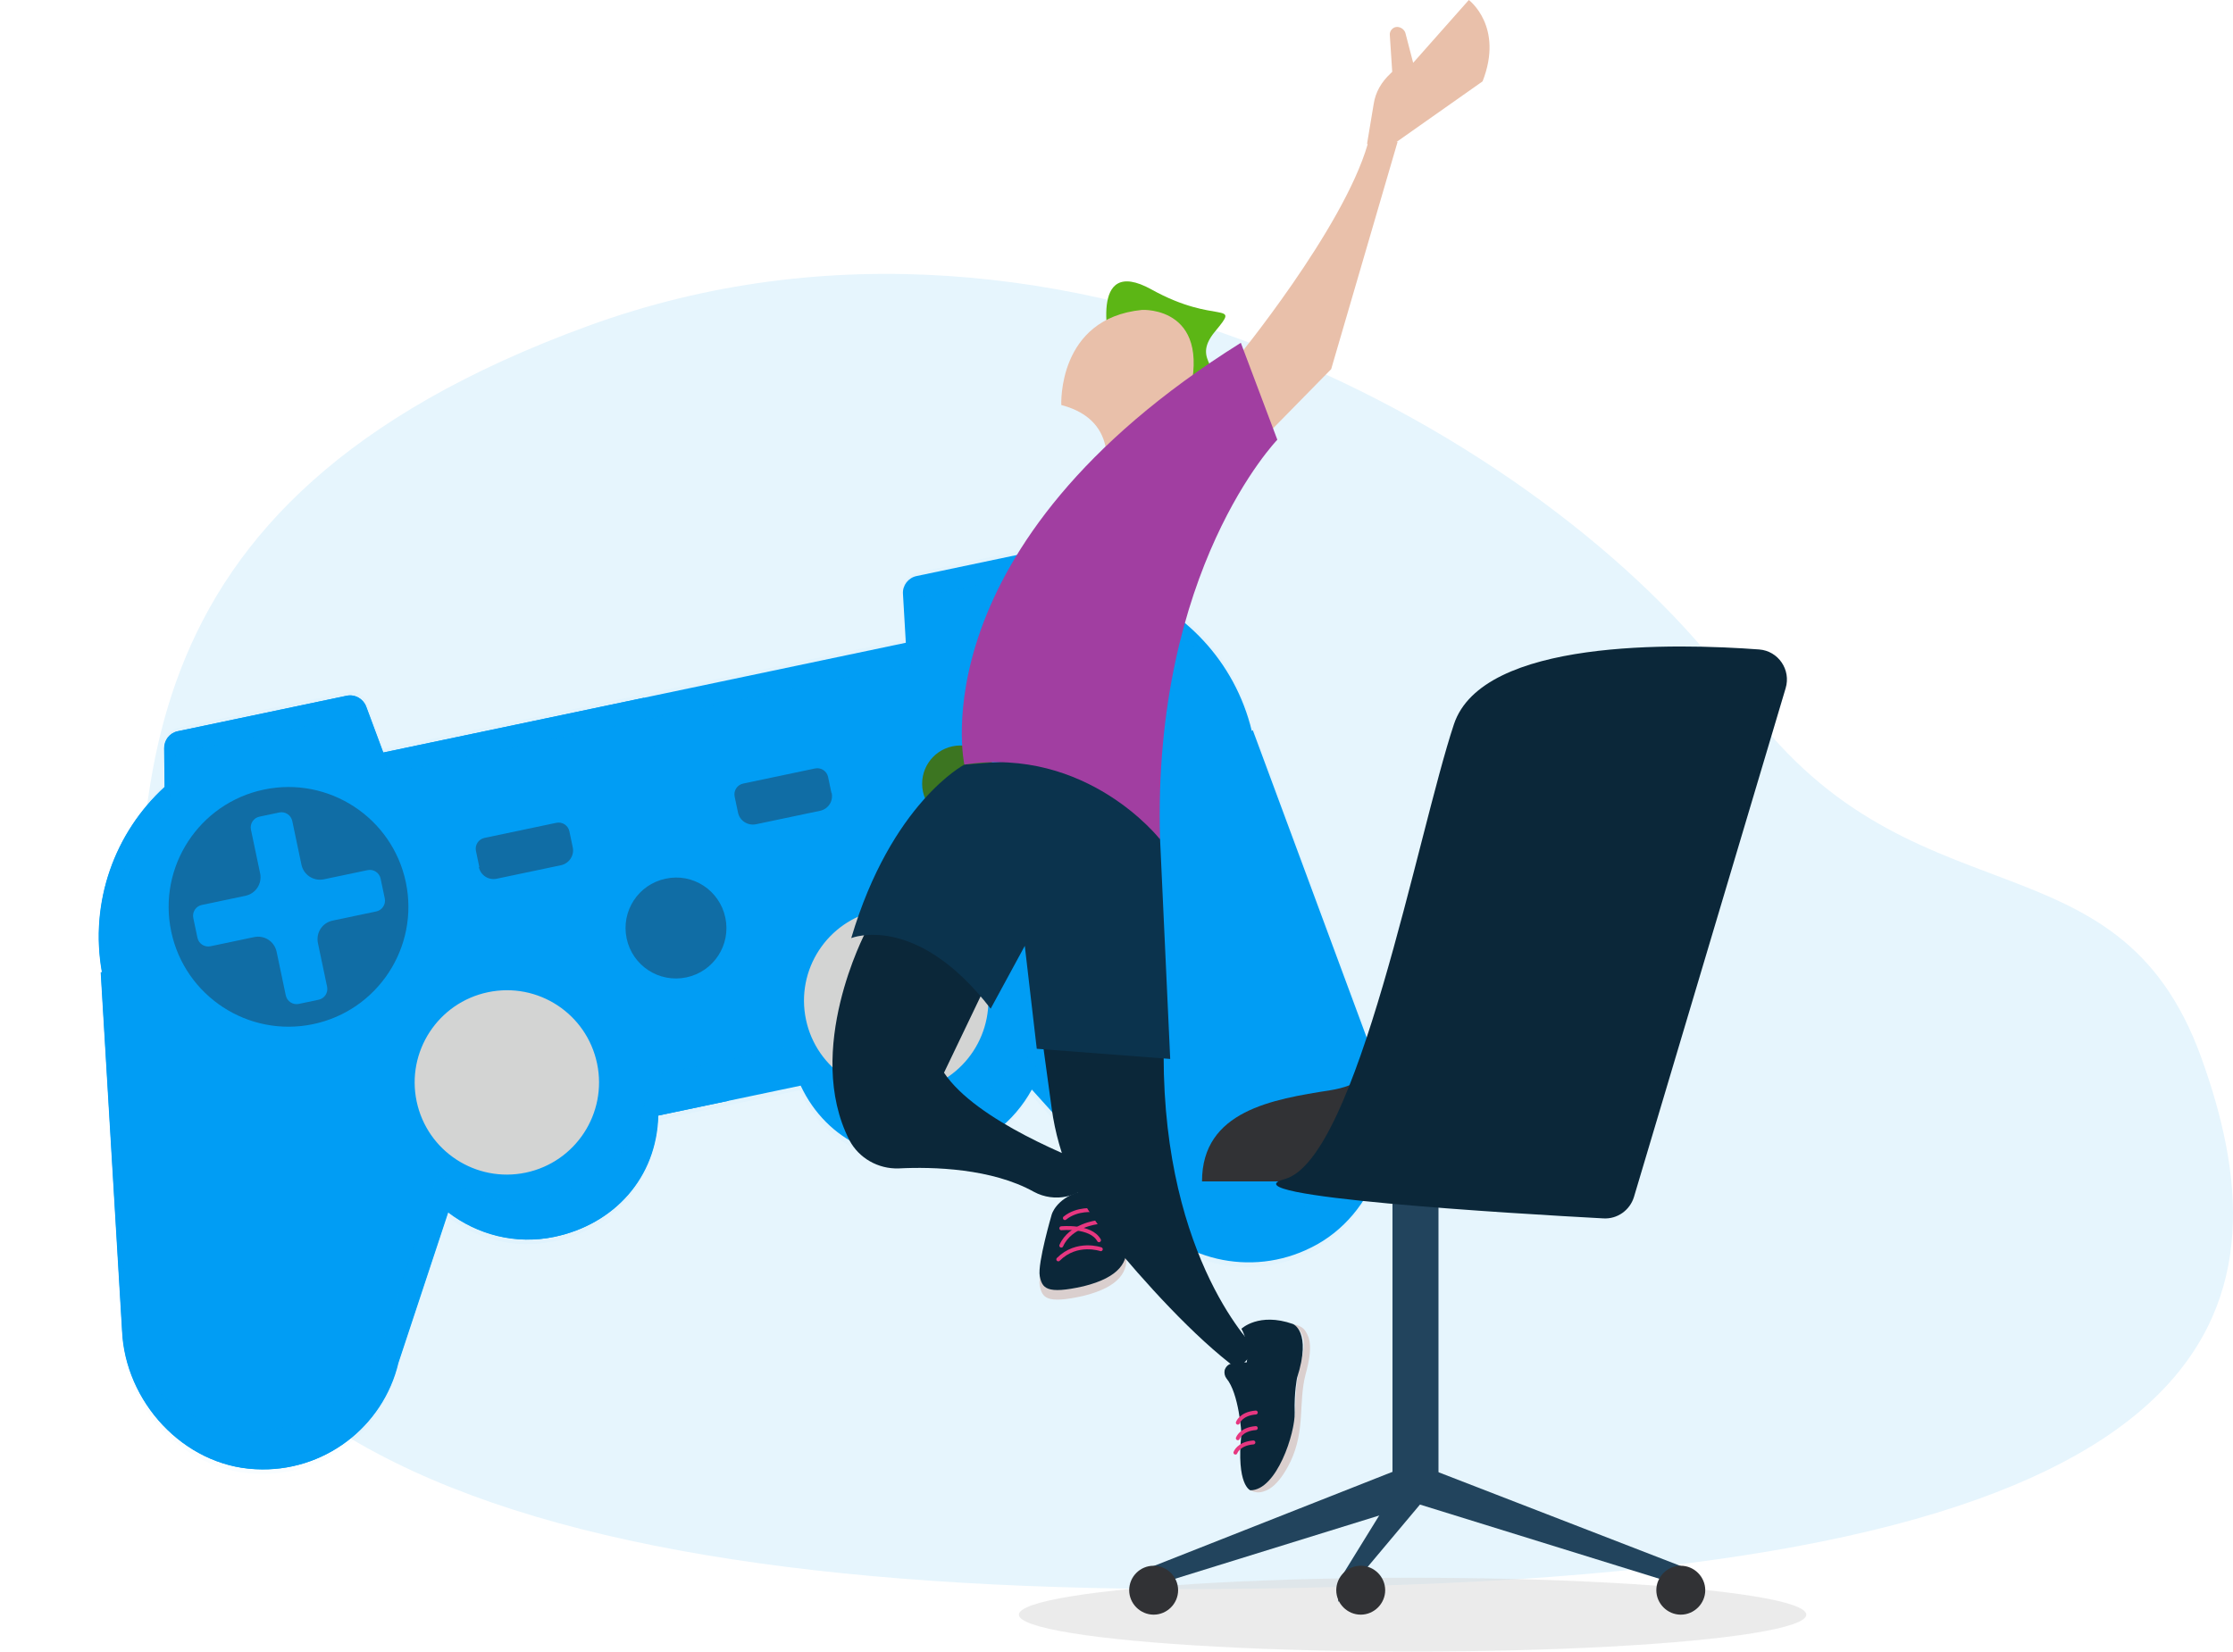
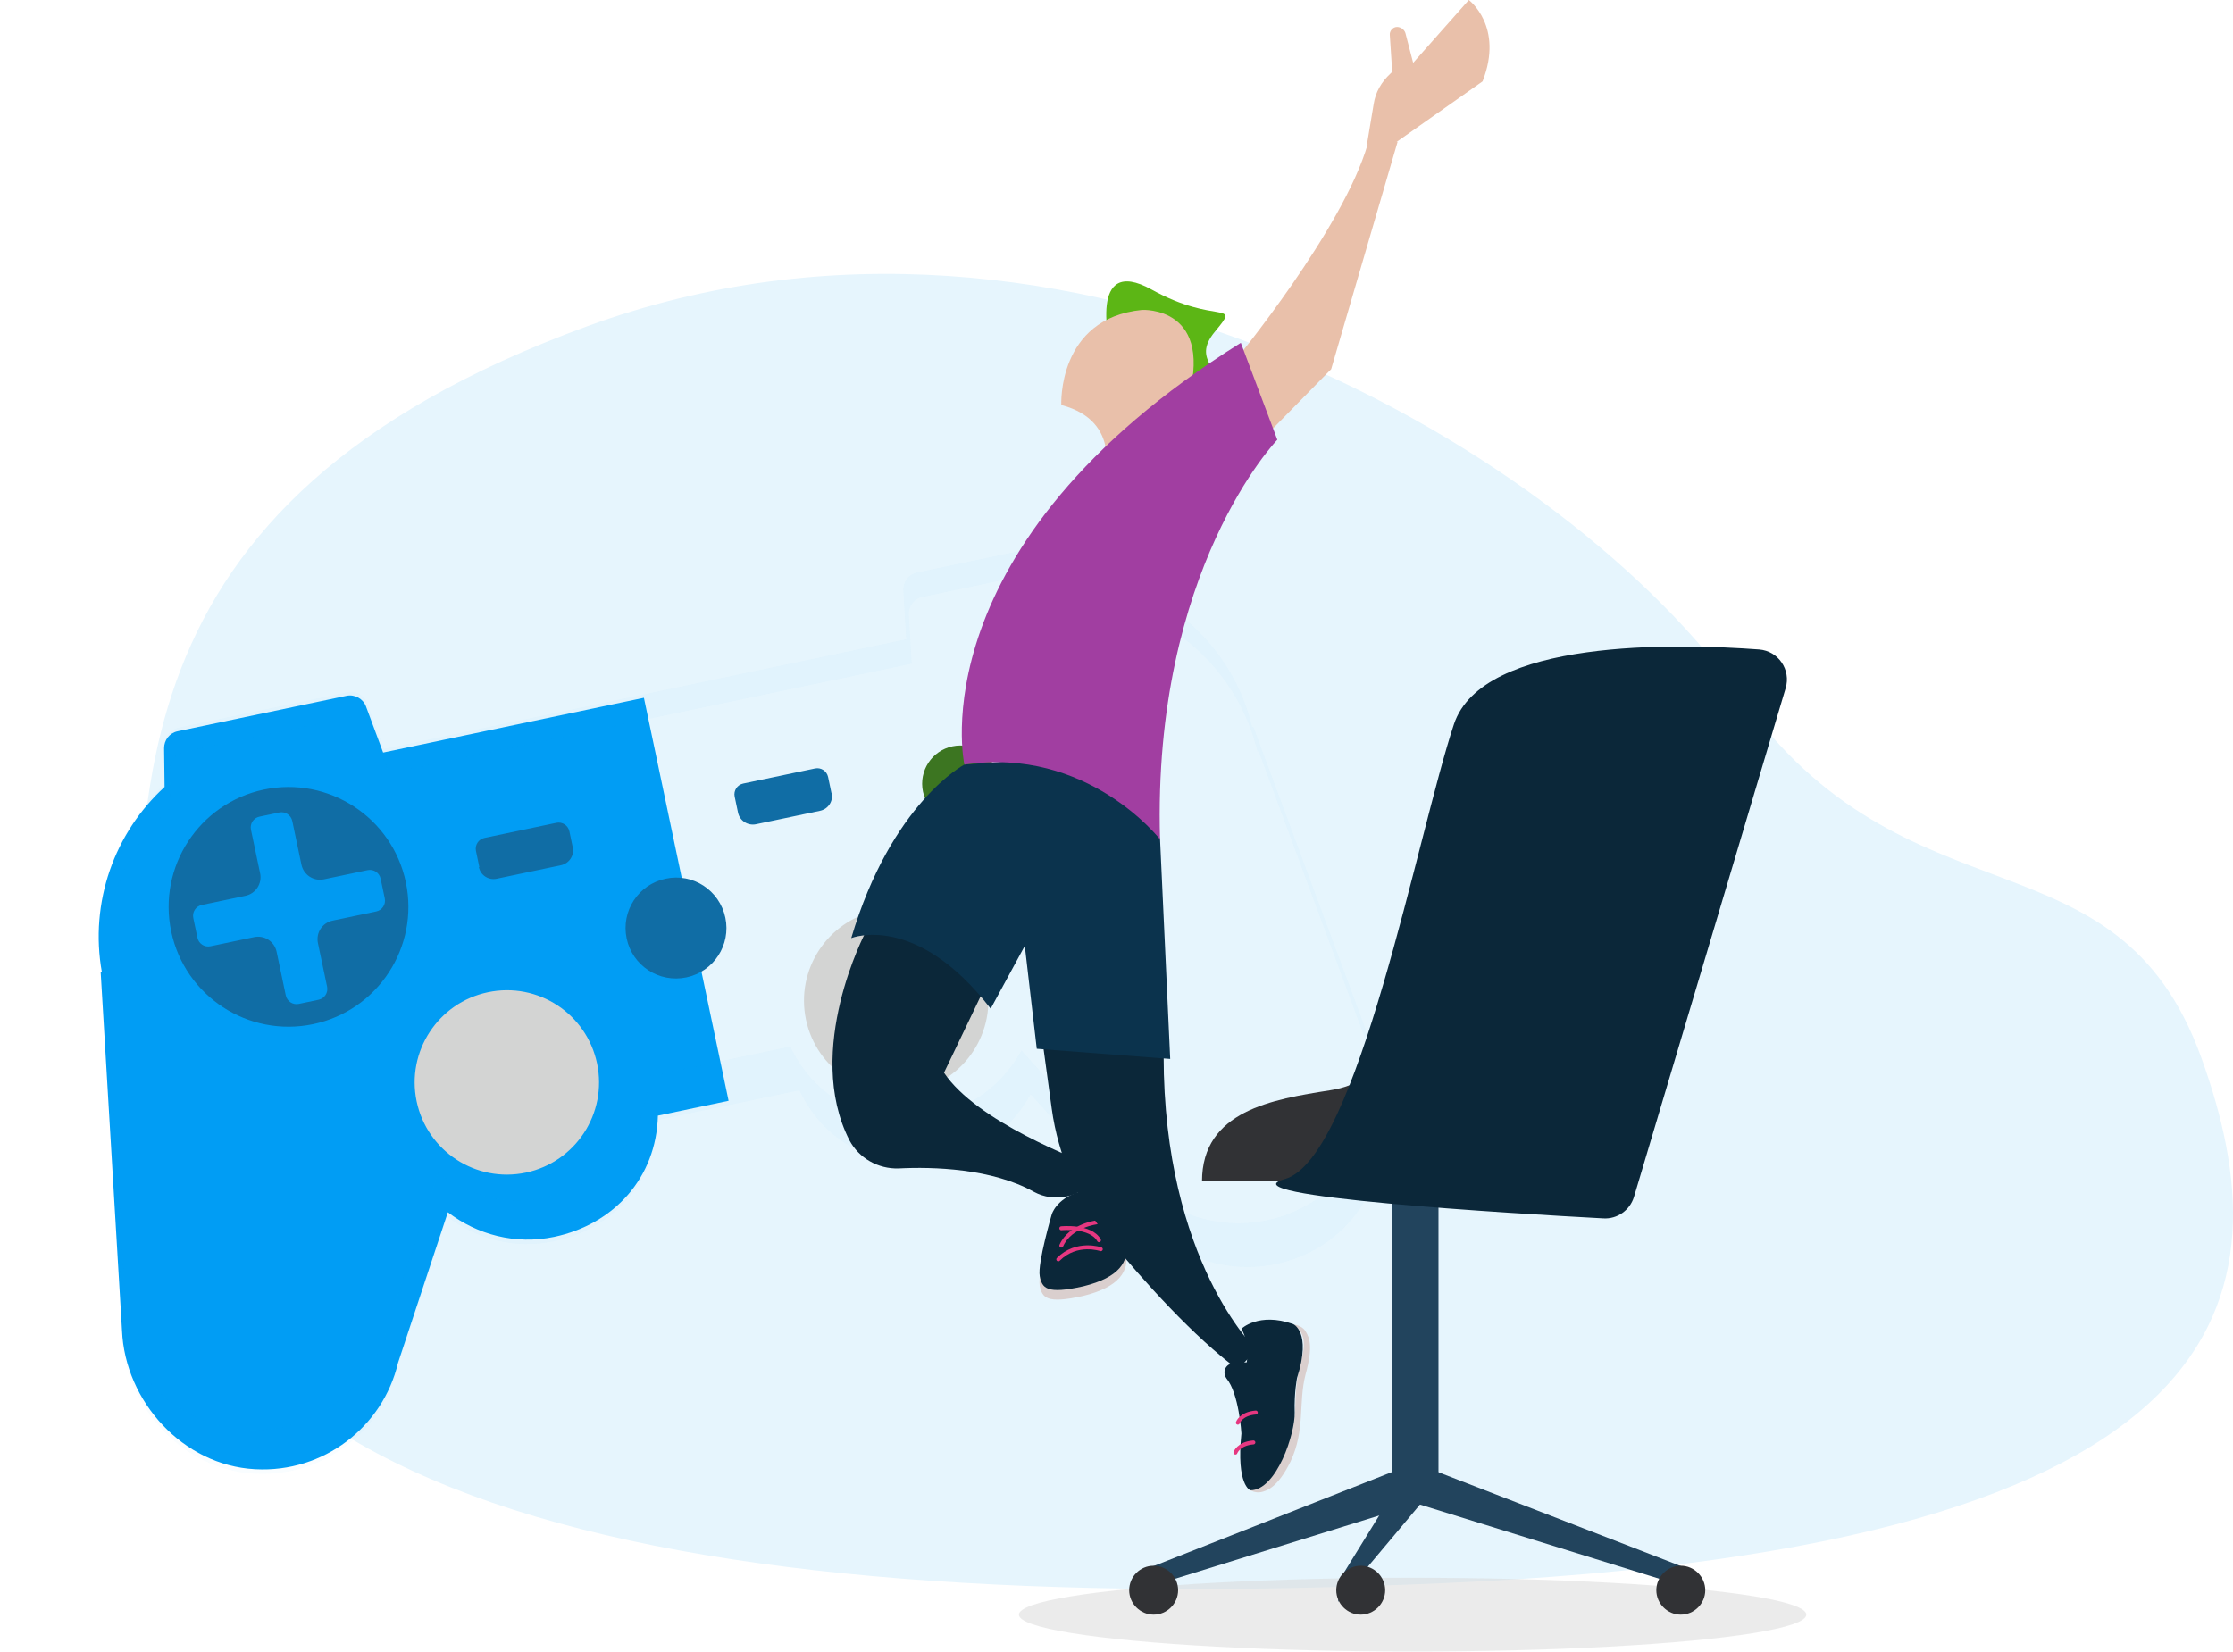
<svg xmlns="http://www.w3.org/2000/svg" width="227" height="168" viewBox="0 0 227 168" fill="none">
  <path d="M14.317 110.342C13.89 82.381 10.473 51.159 59.708 33.169C108.918 15.179 159.889 46.641 176.844 70.699C193.826 94.757 215.213 83.771 223.784 107.562C232.355 131.352 229.017 157.362 146.913 160.971C64.808 164.606 14.958 152.443 14.317 110.342Z" fill="#E6F5FD" />
  <ellipse cx="143.601" cy="164.183" rx="40.02" ry="3.752" fill="#D9D9D9" fill-opacity="0.5" />
-   <path d="M12.424 135.262L10.256 98.851L10.383 98.874C9.092 91.689 11.704 84.634 16.752 80.016L16.704 76.079C16.701 75.251 17.255 74.525 18.072 74.354L35.248 70.745C36.088 70.569 36.915 71.028 37.232 71.839L38.97 76.517L92.083 65.358L91.792 60.376C91.737 59.534 92.328 58.752 93.168 58.576L110.344 54.967C111.16 54.796 111.96 55.237 112.29 55.996L113.831 59.62C120.311 61.816 125.54 67.223 127.251 74.319L127.357 74.248L140.026 108.453C142.692 115.227 139.859 123.546 133.381 126.808L133.292 126.851C127.144 129.946 119.747 128.137 115.696 122.775L104.894 110.79C103.097 114.067 99.951 116.605 96.007 117.433C89.963 118.703 84.082 116.113 81.394 110.391L66.925 113.431C66.767 119.751 62.449 124.484 56.382 125.759C52.438 126.587 48.537 125.531 45.573 123.254L40.507 138.572C38.957 145.112 32.913 149.744 26.039 149.385L25.941 149.381C18.651 149.012 12.733 142.532 12.424 135.262Z" fill="#019DF4" />
  <path d="M65.481 70.948L38.948 76.523L37.209 71.844C36.921 71.052 36.065 70.574 35.225 70.75L18.05 74.359C17.233 74.53 16.679 75.256 16.682 76.084L16.73 80.021C11.681 84.639 9.07 91.694 10.36 98.879L10.234 98.856L12.401 135.267C12.71 142.537 18.623 148.994 25.895 149.391L25.993 149.395C32.867 149.754 38.911 145.122 40.461 138.582L45.527 123.264C48.491 125.541 52.392 126.597 56.336 125.769C62.404 124.494 66.721 119.761 66.88 113.441L74.067 111.931L65.458 70.953L65.481 70.948Z" fill="#019DF4" />
  <g opacity="0.4">
    <g opacity="0.4">
      <g opacity="0.4">
        <path opacity="0.4" d="M132.328 122.838L132.239 122.881C126.091 125.976 118.694 124.168 114.643 118.805L103.841 106.821C102.044 110.098 98.898 112.635 94.954 113.463C88.886 114.738 83.029 112.143 80.341 106.422L73.083 107.946L65.896 109.457C65.737 115.776 61.42 120.509 55.352 121.784C51.408 122.612 47.507 121.556 44.543 119.279L39.477 134.598C38.205 139.909 33.989 143.962 28.771 145.107C27.558 145.362 26.315 145.477 25.009 145.41L24.911 145.407C19.221 145.116 14.351 141.071 12.373 135.833C12.724 143.069 18.623 149.457 25.843 149.84L25.941 149.844C27.223 149.916 28.489 149.796 29.703 149.541C34.92 148.396 39.16 144.338 40.409 139.032L45.475 123.713C48.439 125.99 52.34 127.046 56.284 126.218C62.351 124.943 66.669 120.21 66.827 113.89L74.015 112.38L81.272 110.856C83.961 116.577 89.818 119.172 95.885 117.897C99.829 117.069 102.976 114.532 104.772 111.254L115.575 123.239C119.626 128.601 127.023 130.41 133.171 127.315L133.259 127.272C139.715 124.015 142.544 115.794 139.953 109.029C140.25 114.619 137.419 120.282 132.328 122.838Z" fill="#019DF4" />
      </g>
    </g>
  </g>
  <g opacity="0.4">
    <g opacity="0.4">
      <g opacity="0.4">
        <path opacity="0.4" d="M13.038 137.375L10.87 100.964L10.997 100.986C10.927 100.538 10.857 100.09 10.787 99.642C10.012 92.933 12.624 86.463 17.343 82.134L17.296 78.196C17.292 77.369 17.846 76.643 18.663 76.471L35.839 72.863C36.679 72.686 37.506 73.146 37.823 73.957L39.561 78.635L66.094 73.061L92.674 67.476L92.383 62.493C92.328 61.652 92.919 60.87 93.759 60.694L110.935 57.085C111.751 56.913 112.551 57.355 112.881 58.114L114.422 61.737C120.902 63.933 126.131 69.341 127.842 76.437L127.948 76.366L140.617 110.571C140.766 110.929 140.863 111.274 140.988 111.638C140.836 110.452 140.563 109.266 140.102 108.12L127.405 73.897L127.299 73.969C125.612 66.867 120.359 61.465 113.879 59.269L112.338 55.645C112.008 54.886 111.208 54.445 110.392 54.616L93.216 58.225C92.376 58.401 91.803 59.155 91.84 60.025L92.131 65.007L65.575 70.587L39.041 76.162L37.303 71.483C37.015 70.691 36.159 70.213 35.319 70.389L18.143 73.998C17.327 74.169 16.772 74.895 16.776 75.723L16.823 79.66C12.081 83.995 9.492 90.46 10.268 97.168C10.314 97.621 10.384 98.069 10.477 98.513L10.351 98.491L12.518 134.902C12.582 136.131 12.785 137.331 13.124 138.478C13.097 138.118 13.065 137.735 13.038 137.375Z" fill="#019DF4" />
      </g>
    </g>
  </g>
  <path d="M41.255 89.707C42.637 96.288 38.416 102.755 31.835 104.137C25.254 105.52 18.788 101.299 17.405 94.718C16.022 88.137 20.243 81.67 26.824 80.288C33.405 78.905 39.872 83.126 41.255 89.707Z" fill="#106DA5" />
  <path d="M100.275 99.822C101.338 104.886 98.094 109.856 93.03 110.92C87.966 111.984 82.996 108.739 81.932 103.675C80.868 98.611 84.112 93.641 89.177 92.577C94.24 91.513 99.211 94.758 100.275 99.822Z" fill="#D3D4D3" />
  <path d="M60.696 108.137C61.76 113.201 58.516 118.171 53.452 119.235C48.388 120.299 43.418 117.055 42.354 111.991C41.29 106.927 44.534 101.957 49.598 100.893C54.685 99.824 59.632 103.073 60.696 108.137Z" fill="#D3D4D3" />
  <path d="M73.737 93.311C74.32 96.088 72.551 98.799 69.774 99.383C66.996 99.966 64.286 98.197 63.702 95.42C63.119 92.643 64.888 89.932 67.665 89.348C70.437 88.742 73.153 90.534 73.737 93.311Z" fill="#106DA5" />
  <path d="M84.547 80.635C84.724 81.476 84.184 82.271 83.368 82.443L76.857 83.811C76.017 83.987 75.198 83.453 75.026 82.636L74.683 81.002C74.556 80.396 74.943 79.803 75.549 79.675L82.854 78.14C83.46 78.013 84.053 78.4 84.181 79.007L84.524 80.64L84.547 80.635Z" fill="#106DA5" />
  <path d="M48.681 88.172C48.857 89.012 49.671 89.523 50.488 89.352L57.022 87.979C57.862 87.802 58.397 86.983 58.225 86.166L57.882 84.533C57.754 83.926 57.161 83.539 56.555 83.666L49.25 85.201C48.644 85.329 48.257 85.922 48.384 86.528L48.727 88.162L48.681 88.172Z" fill="#106DA5" />
-   <path d="M107.935 68.899C108.376 70.999 107.031 73.061 104.93 73.502C102.83 73.944 100.769 72.598 100.328 70.498C99.886 68.397 101.232 66.336 103.332 65.895C105.432 65.453 107.494 66.799 107.935 68.899Z" fill="#E65D4E" />
  <path d="M111.401 85.398C111.842 87.498 110.497 89.56 108.396 90.001C106.296 90.442 104.235 89.097 103.793 86.996C103.352 84.896 104.698 82.835 106.798 82.393C108.898 81.952 110.96 83.298 111.401 85.398Z" fill="#EF8A15" />
  <path d="M114.927 80.028C112.827 80.469 110.765 79.123 110.324 77.023C109.883 74.923 111.228 72.861 113.329 72.42C115.429 71.979 117.49 73.324 117.932 75.425C118.373 77.525 117.027 79.586 114.927 80.028Z" fill="#019AF1" />
  <path d="M98.428 83.494C96.328 83.936 94.266 82.59 93.825 80.49C93.384 78.389 94.729 76.328 96.83 75.887C98.93 75.445 100.991 76.791 101.433 78.891C101.874 80.992 100.528 83.053 98.428 83.494Z" fill="#3C7521" />
  <path d="M38.692 89.344C38.564 88.737 37.971 88.35 37.365 88.478L32.931 89.409C31.881 89.63 30.864 88.966 30.643 87.916L29.712 83.482C29.584 82.876 28.991 82.488 28.384 82.616L26.378 83.038C25.771 83.165 25.384 83.758 25.511 84.365L26.443 88.799C26.663 89.849 26 90.865 24.95 91.086L20.516 92.018C19.909 92.145 19.522 92.738 19.649 93.345L20.071 95.352C20.199 95.959 20.792 96.346 21.398 96.218L25.832 95.287C26.882 95.066 27.899 95.73 28.12 96.78L29.051 101.214C29.179 101.82 29.772 102.207 30.378 102.08L32.385 101.658C32.992 101.531 33.379 100.938 33.252 100.331L32.32 95.897C32.099 94.847 32.763 93.83 33.813 93.61L38.247 92.678C38.854 92.551 39.241 91.958 39.114 91.351L38.692 89.344Z" fill="#019AF1" />
  <path d="M112.876 35.344C112.876 35.344 110.503 25.793 117.073 29.443C123.643 33.093 126.198 30.478 123.522 33.702C120.845 36.926 125.164 37.352 122.123 39.785C119.081 42.158 118.047 43.07 118.047 43.07L112.876 35.344Z" fill="#5CB615" />
  <path d="M142.076 14.418L135.324 37.535L128.997 43.983L125.59 36.622C125.59 36.622 136.54 23.3 139.035 14.661L142.076 14.418Z" fill="#E9C0AA" />
  <path d="M138.974 14.6L139.643 10.585C139.826 9.368 140.434 8.334 141.347 7.483L141.529 7.3L141.286 3.589C141.225 3.163 141.59 2.738 142.016 2.738C142.381 2.738 142.746 2.981 142.867 3.346L143.658 6.388L149.316 0C149.316 0 152.905 2.677 150.715 8.273L142.077 14.357L139.887 16.06L138.974 14.6Z" fill="#E9C0AA" />
  <path d="M111.234 119.904L112.025 118.93C109.287 117.835 99.25 114.003 95.965 109.075L100.831 98.916L94.383 90.886L88.604 93.137L87.995 94.779C87.995 94.779 81.669 106.764 86.353 115.95C87.326 117.775 89.273 118.87 91.341 118.809C94.87 118.626 100.831 118.809 105.09 121.181C107.219 122.337 109.835 121.729 111.234 119.904Z" fill="#0B2739" />
  <path d="M113.424 123.25C113.242 122.702 112.816 122.216 112.268 122.033C111.721 121.851 110.869 121.79 109.713 122.155C107.341 122.885 106.915 124.466 106.915 124.466C106.915 124.466 105.455 129.455 105.698 130.732C105.942 131.949 106.367 132.618 110.139 131.767C113.85 130.854 114.763 129.211 114.458 127.447C114.276 126.17 113.728 124.223 113.424 123.25Z" fill="#DACFCE" />
  <path d="M113.424 122.276C113.242 121.729 112.816 121.242 112.268 121.06C111.721 120.877 110.869 120.816 109.713 121.181C107.341 121.911 106.915 123.493 106.915 123.493C106.915 123.493 105.455 128.481 105.698 129.759C105.942 130.976 106.367 131.645 110.139 130.793C113.85 129.881 114.763 128.238 114.458 126.474C114.276 125.257 113.728 123.311 113.424 122.276Z" fill="#0B2739" />
  <path d="M111.903 127.022C111.903 127.022 109.469 126.17 107.583 128.056" stroke="#E63780" stroke-width="0.4" stroke-miterlimit="10" stroke-linecap="round" stroke-linejoin="round" />
  <path d="M111.539 124.284C111.539 124.284 108.801 124.588 107.889 126.657" stroke="#E63780" stroke-width="0.4" stroke-miterlimit="10" stroke-linecap="round" stroke-linejoin="round" />
  <path d="M107.889 124.893C107.889 124.893 110.87 124.588 111.721 126.109" stroke="#E63780" stroke-width="0.4" stroke-miterlimit="10" stroke-linecap="round" stroke-linejoin="round" />
-   <path d="M111.234 123.068C111.234 123.068 109.531 122.824 108.253 123.858" stroke="#E63780" stroke-width="0.4" stroke-miterlimit="10" stroke-linecap="round" stroke-linejoin="round" />
  <path d="M105.759 104.27L106.915 112.725C107.584 117.592 109.592 122.155 112.694 125.926C116.284 130.306 121.394 135.964 125.835 139.249L127.72 137.242C127.72 137.242 118.291 128.299 118.291 107.311L105.759 104.27Z" fill="#0B2739" />
  <path d="M98.033 77.746C98.033 77.746 90.611 81.639 86.535 95.388C86.535 95.388 93.105 92.711 100.709 102.566L104.177 96.179L105.394 106.642L118.96 107.676L117.926 85.289L114.58 76.469L98.033 77.746Z" fill="#0B334D" />
  <path d="M127.112 151.537C126.869 151.416 126.382 150.807 127.842 150.746C128.633 150.686 129.18 150.321 129.667 149.53C130.58 148.009 131.614 145.697 131.675 142.96C131.735 140.222 132.1 138.945 132.405 137.789C132.709 136.633 132.587 135.295 131.431 134.686C131.431 134.686 132.283 134.686 132.709 135.355C133.135 136.025 133.5 136.937 132.709 139.796C131.979 142.656 132.709 145.393 131.188 148.617C129.85 151.355 128.694 151.598 128.207 151.72C127.599 151.841 127.112 151.537 127.112 151.537Z" fill="#DACFCE" />
  <path d="M126.199 135.112C126.199 135.112 127.963 133.409 131.431 134.626C131.431 134.626 133.378 135.356 131.857 140.101C131.857 140.101 131.553 141.561 131.614 143.629C131.674 145.697 129.789 151.537 127.112 151.537C127.112 151.537 125.652 151.051 126.199 145.758C126.199 145.758 125.956 141.682 124.678 140.162C124.496 139.918 124.435 139.614 124.496 139.31C124.618 138.945 124.922 138.641 125.348 138.641L126.747 138.519C126.747 138.458 127.051 136.633 126.199 135.112Z" fill="#0B2739" />
  <path d="M125.834 144.663C125.834 144.663 126.139 143.751 127.659 143.629" stroke="#E63780" stroke-width="0.4" stroke-miterlimit="10" stroke-linecap="round" stroke-linejoin="round" />
-   <path d="M125.834 146.245C125.834 146.245 126.139 145.333 127.659 145.211" stroke="#E63780" stroke-width="0.4" stroke-miterlimit="10" stroke-linecap="round" stroke-linejoin="round" />
  <path d="M125.59 147.705C125.59 147.705 125.895 146.793 127.415 146.671" stroke="#E63780" stroke-width="0.4" stroke-miterlimit="10" stroke-linecap="round" stroke-linejoin="round" />
  <path d="M107.888 41.185C107.888 41.185 107.462 32.364 116.101 31.512C116.101 31.512 123.705 31.086 120.603 41.185L112.207 48.789C112.207 48.789 114.215 42.827 107.888 41.185Z" fill="#E9C0AA" />
  <path d="M98.033 77.746C98.033 77.746 93.106 55.541 126.138 34.858L129.849 44.713C129.849 44.713 117.135 57.853 117.926 85.35C117.926 85.35 110.565 75.86 98.033 77.746Z" fill="#A13EA1" />
  <path d="M117.278 159.239L117.899 161.015L144.545 152.755L143.39 148.936L117.278 159.239Z" fill="#22445D" />
  <path d="M141.555 113.586H146.232V151.838H141.555V113.586Z" fill="#22445D" />
  <path d="M139.808 105.948C139.808 105.948 141.052 109.945 135.219 110.862C129.387 111.78 122.193 112.935 122.193 120.129H142.443L139.808 105.948Z" fill="#313235" />
  <path d="M166.098 121.728L181.523 69.977C182.085 68.111 180.782 66.187 178.828 66.039C170.45 65.417 150.703 64.914 147.801 73.648C144.1 84.78 138.002 117.85 130.6 119.892C124.264 121.639 154.137 123.416 162.989 123.889C164.41 123.978 165.683 123.06 166.098 121.728Z" fill="#0B2739" />
  <path d="M114.79 161.696C114.79 163.058 115.915 164.183 117.277 164.183C118.639 164.183 119.764 163.058 119.764 161.696C119.764 160.334 118.639 159.209 117.277 159.209C115.886 159.209 114.79 160.334 114.79 161.696Z" fill="#313235" />
  <path d="M170.864 159.239L170.243 161.016L143.597 152.755L144.87 149.173L170.864 159.239Z" fill="#22445D" />
  <path d="M136.048 160.837V162.88L144.545 152.755L143.39 148.936L136.048 160.837Z" fill="#22445D" />
  <path d="M135.84 161.696C135.84 163.058 136.965 164.183 138.327 164.183C139.689 164.183 140.814 163.058 140.814 161.696C140.814 160.334 139.689 159.209 138.327 159.209C136.965 159.209 135.84 160.334 135.84 161.696Z" fill="#313235" />
  <path d="M168.377 161.696C168.377 163.058 169.502 164.183 170.864 164.183C172.226 164.183 173.351 163.058 173.351 161.696C173.351 160.335 172.226 159.209 170.864 159.209C169.502 159.209 168.377 160.335 168.377 161.696Z" fill="#313235" />
</svg>